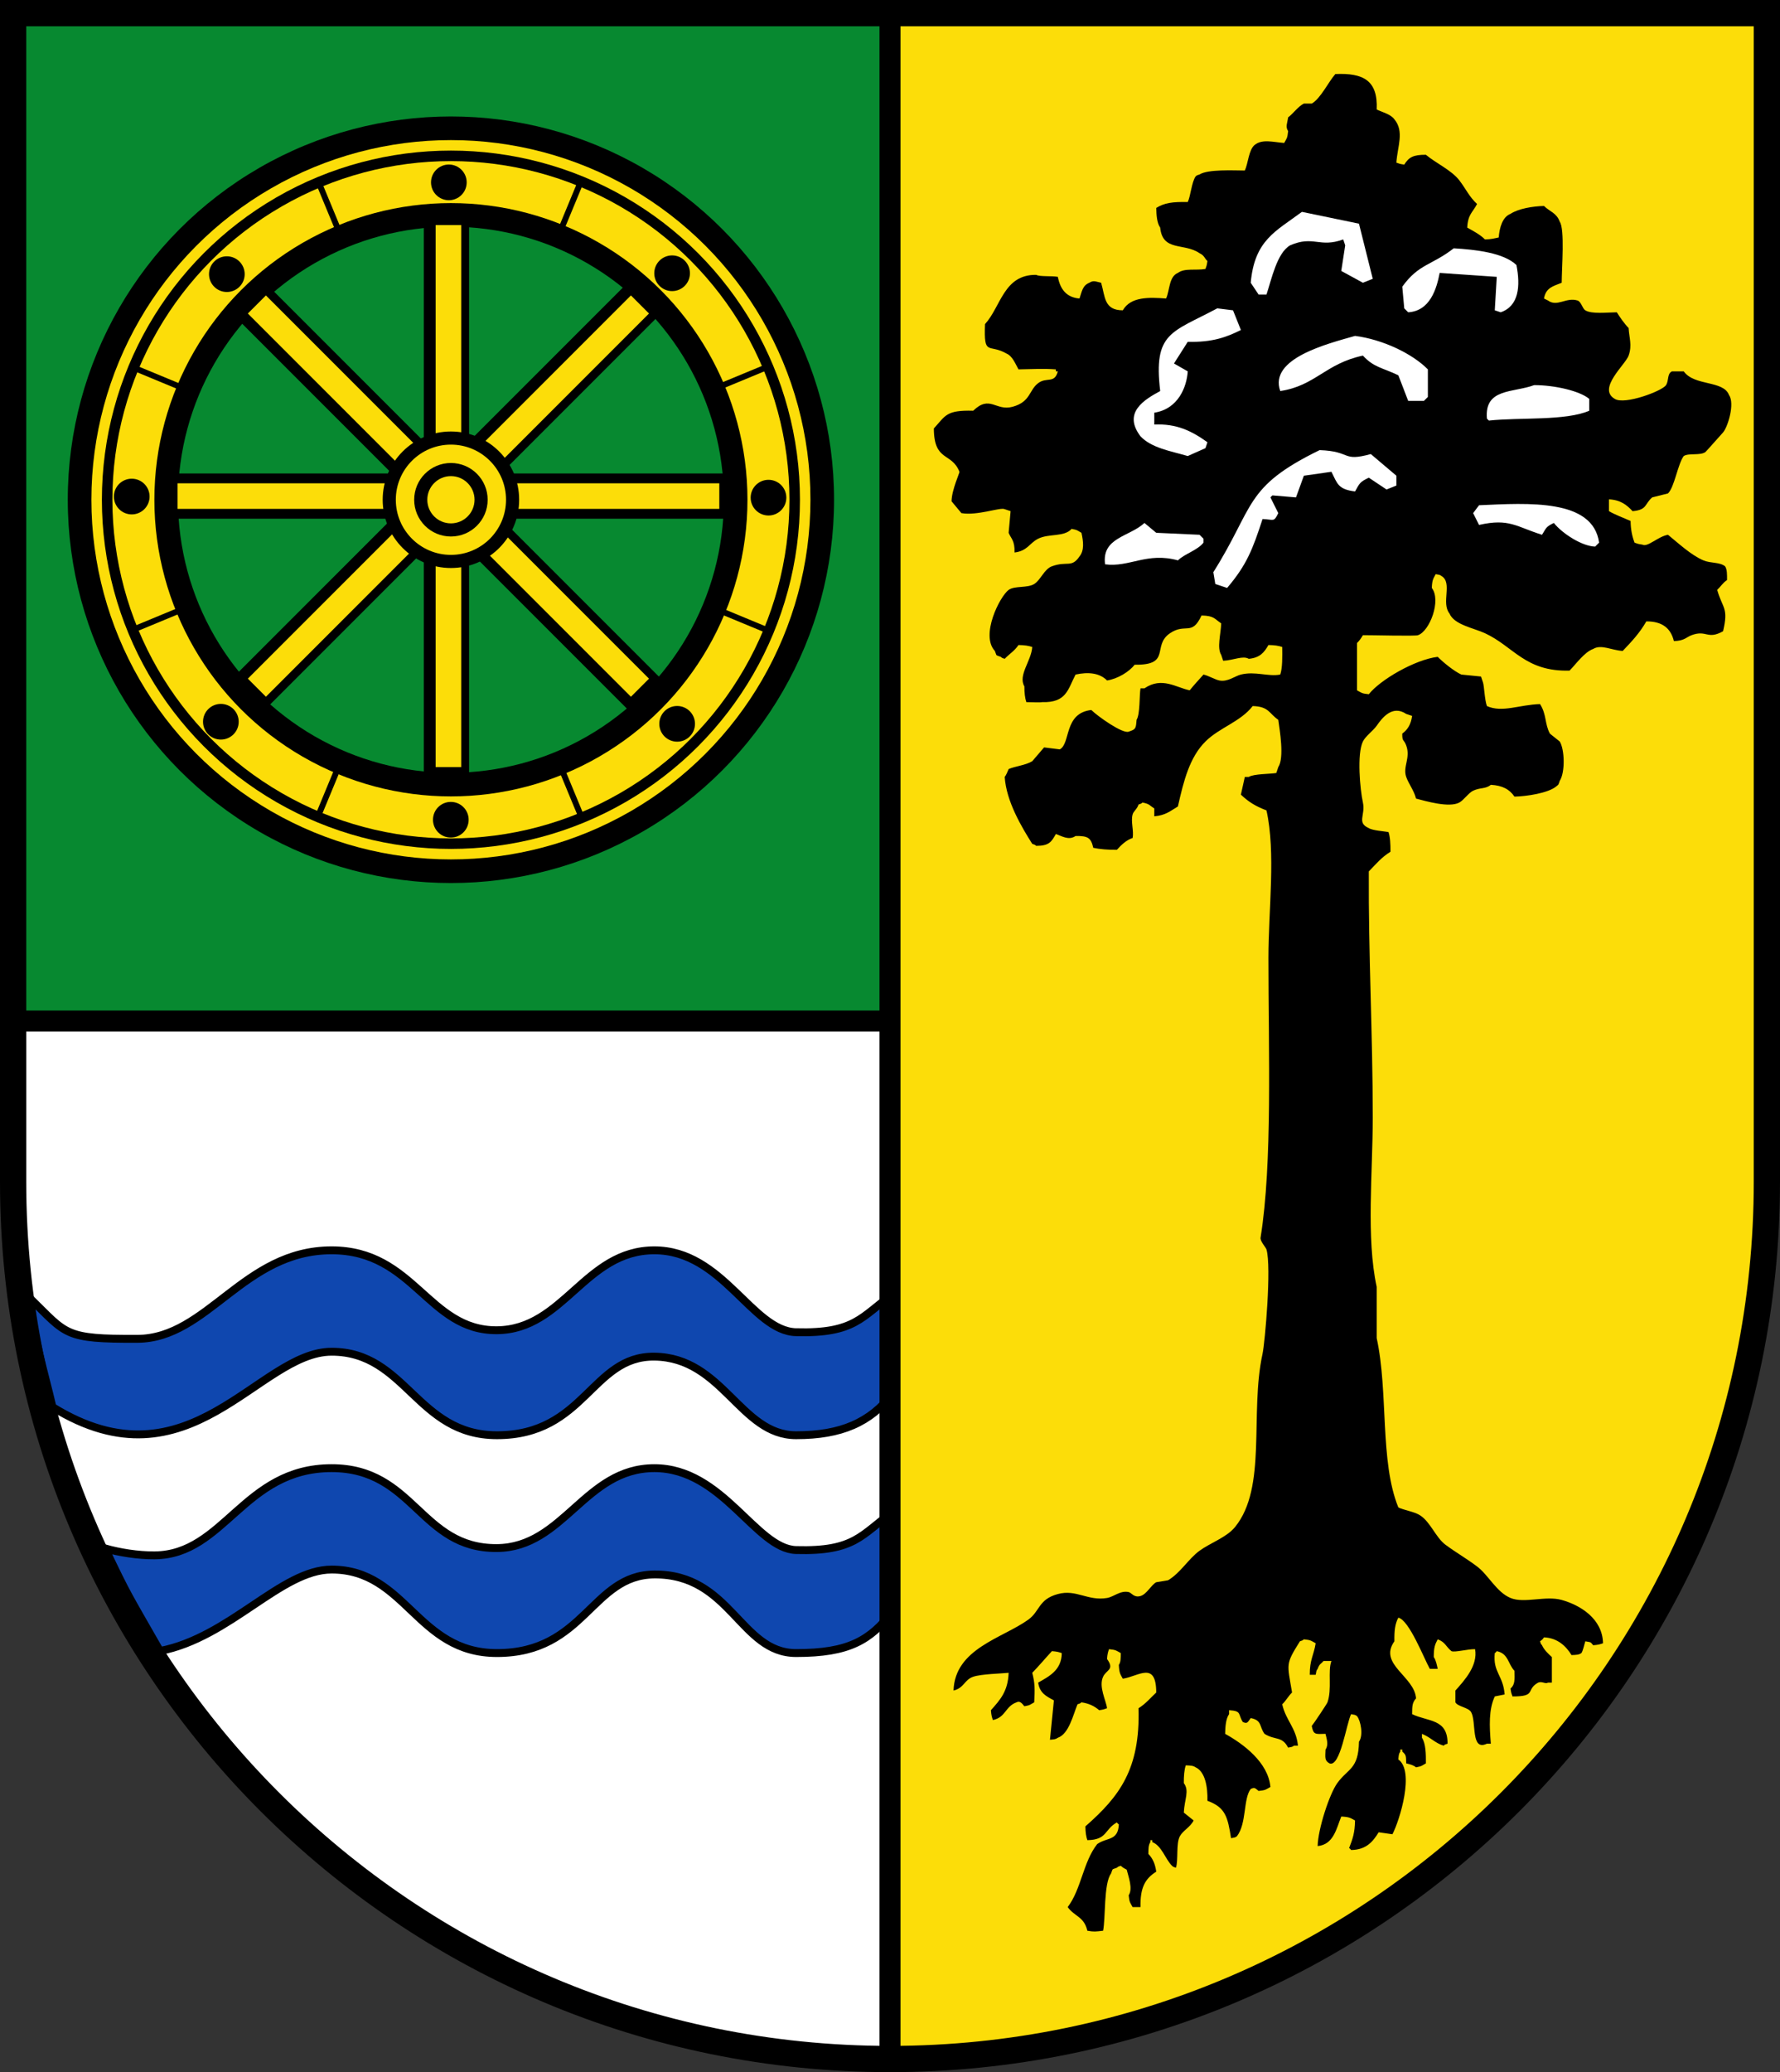
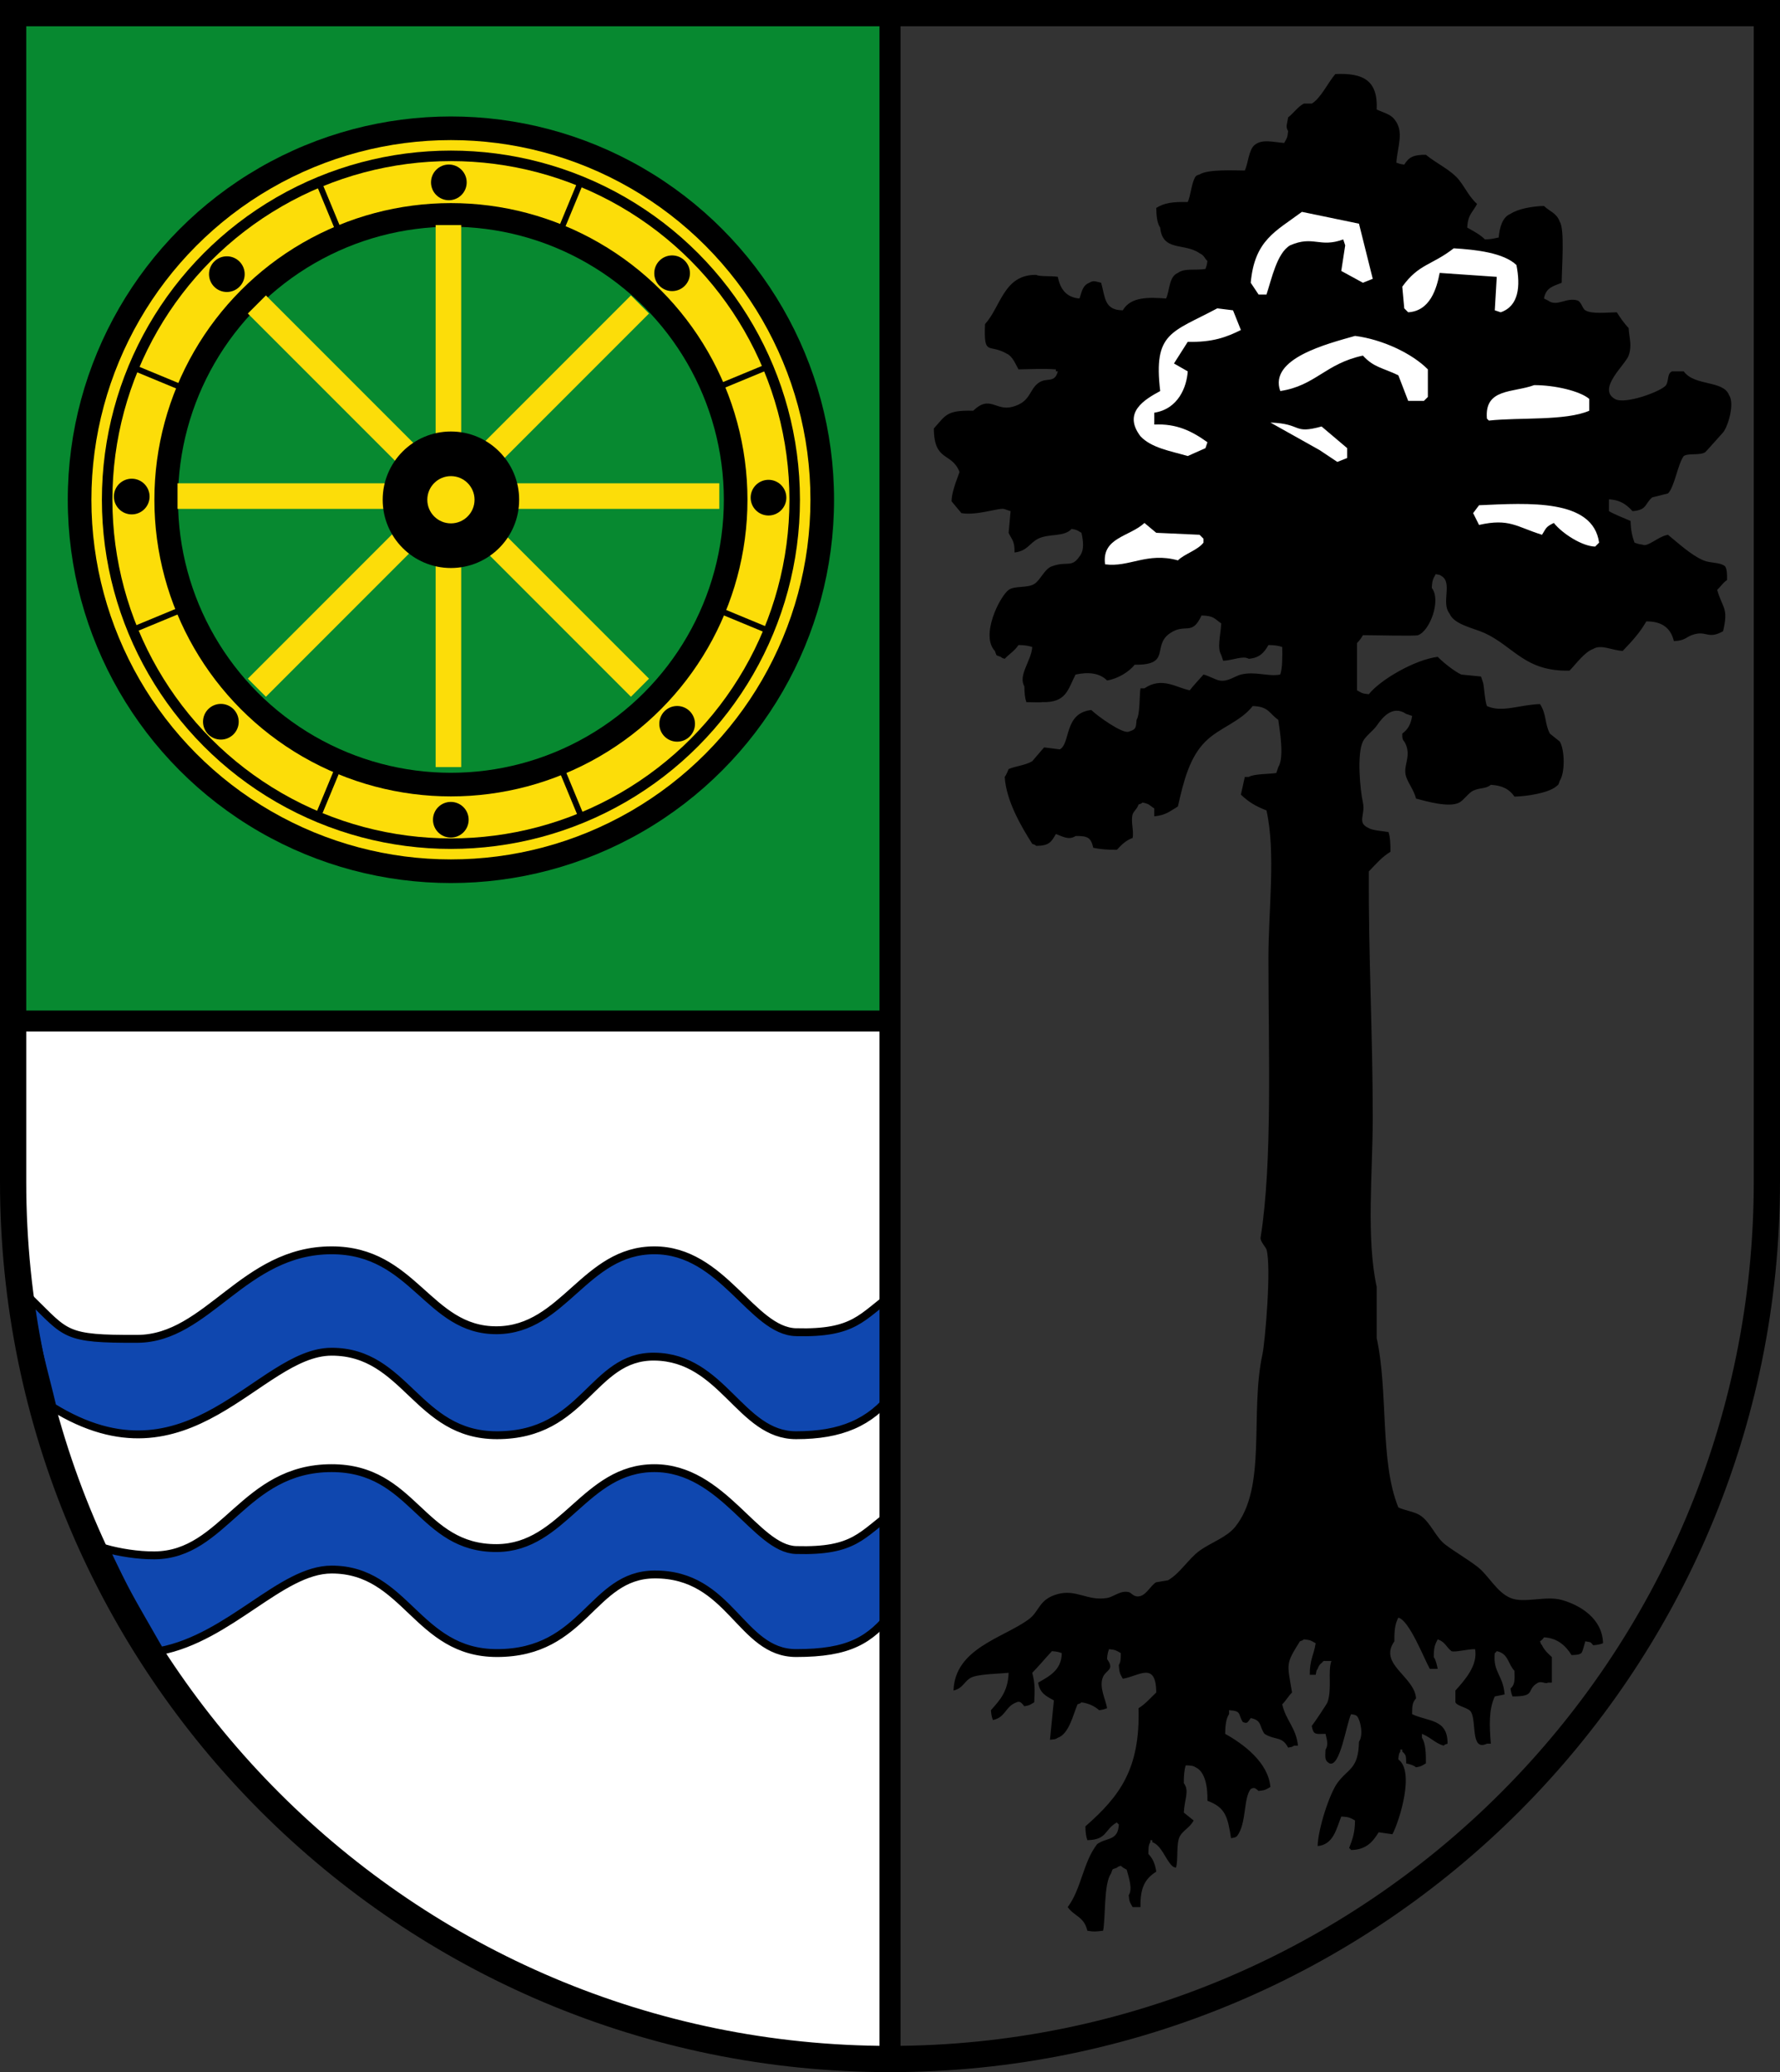
<svg xmlns="http://www.w3.org/2000/svg" xmlns:ns1="http://sodipodi.sourceforge.net/DTD/sodipodi-0.dtd" xmlns:ns2="http://www.inkscape.org/namespaces/inkscape" height="570.204" width="490" version="1.1" id="svg52" ns1:docname="Wappen_Handeloh.svg" ns2:version="1.2.2 (732a01da63, 2022-12-09)">
  <rect width="100%" height="100%" fill="#333333" stroke="none" />
  <defs id="defs56" />
  <ns1:namedview id="namedview54" pagecolor="#ffffff" bordercolor="#666666" borderopacity="1.0" ns2:showpageshadow="2" ns2:pageopacity="0.0" ns2:pagecheckerboard="0" ns2:deskcolor="#d1d1d1" showgrid="false" ns2:zoom="1.1504728" ns2:cx="335.07964" ns2:cy="304.65737" ns2:current-layer="svg52" />
  <g transform="translate(-10.172,-230.741)" id="g48">
    <g stroke-width="0.722" id="g12">
-       <path d="m 494.138,237.105 c -180.342,-0.178 -301.328,0 -478.691,0 0.042,69.961 1.536,243.922 1.536,319.237 0,131.973 106.985,238.957 238.958,238.957 131.973,0 238.957,-106.985 238.957,-238.957 0,-73.621 -0.883,-139.518 -0.759,-319.237 z" fill="#fcdd09" id="path2" />
      <path d="m 255.967,498.55 c -76.427,0.022 -150.126,0.068 -240.52,0.068 0.042,69.96 1.536,-17.591 1.536,57.724 0,131.973 106.985,238.957 238.958,238.957 0.026,-244.099 -0.207,-189.62 0.026,-296.749 z" fill="#ffffff" id="path4" />
      <path d="m 15.827,236.783 h 239.84 V 510.576 H 15.827 Z" fill="#078930" id="path6" />
      <path d="m 479.09,384.943 c -3.381,-1.421 -6.924,-4.751 -9.753,-7.043 -2.736,0.454 -5.602,3.51 -7.043,2.709 -1.25,-0.176 -1.346,-0.252 -2.167,-0.542 -0.652,-1.734 -1.051,-3.595 -1.084,-5.96 -1.948,-0.873 -4.311,-1.734 -5.96,-2.709 v -3.251 c 3.202,0.159 4.906,1.53 6.502,3.251 4.088,-0.351 3.262,-1.971 5.418,-3.793 1.444,-0.361 2.89,-0.722 4.334,-1.084 1.803,-1.766 2.666,-8.012 4.334,-10.294 1.399,-0.886 4.488,-0.062 5.96,-1.084 0.182,-0.126 4.308,-4.813 4.876,-5.418 1.3,-1.524 3.288,-7.927 1.625,-10.294 -1.565,-4.092 -9.505,-2.382 -12.462,-6.502 h -3.251 c -1.384,0.698 -0.772,2.465 -1.625,3.793 -1.037,1.612 -11.359,5.484 -14.087,3.793 -4.929,-2.806 2.922,-9.441 3.793,-11.92 1.016,-2.894 0.134,-4.9 0,-7.585 -1.133,-1.14 -2.411,-2.99 -3.251,-4.334 -2.65,0.029 -6.916,0.544 -8.669,-0.542 -0.851,-0.527 -1.104,-2.383 -2.167,-2.709 -3.129,-0.96 -5.552,1.874 -8.127,0 -0.362,-0.181 -0.722,-0.361 -1.084,-0.542 0.535,-3.003 2.479,-3.363 4.876,-4.334 0.007,-4.032 0.879,-14.814 -0.542,-16.796 -0.868,-2.448 -2.716,-2.744 -4.334,-4.334 -3.087,0.07 -7.071,0.743 -9.211,2.167 -2.22,0.855 -3.035,3.782 -3.251,6.502 -1.339,0.277 -1.992,0.496 -3.793,0.542 -1.232,-1.288 -3.288,-2.376 -4.876,-3.251 0.191,-3.666 1.461,-4.118 2.709,-6.502 -2.178,-2.008 -3.023,-4.082 -4.876,-6.502 -2.148,-2.801 -6.472,-4.74 -9.211,-7.043 -3.476,-0.011 -4.659,0.646 -5.96,2.709 -1.25,-0.176 -1.346,-0.252 -2.167,-0.542 0.275,-4.384 2.255,-8.551 -0.542,-11.92 -1.06,-1.444 -3.26,-1.92 -4.876,-2.709 0.362,-8.006 -3.682,-10.096 -11.378,-9.753 -1.862,2.085 -4.091,6.797 -6.502,8.127 h -2.167 c -1.62,0.807 -2.911,2.746 -4.334,3.793 -0.238,1.75 -0.792,2.515 0,3.793 -0.196,2.031 -0.42,2.015 -1.084,3.251 -3.067,-0.226 -6.013,-1.156 -8.127,0.542 -1.656,1.352 -1.782,5.093 -2.709,7.043 -3.101,-0.02 -10.167,-0.383 -12.462,1.084 -0.936,0.35 -0.53,0.105 -1.084,0.542 -1.118,1.62 -1.364,5.401 -2.167,7.043 -4.16,-0.085 -6.42,0.22 -8.669,1.625 0.044,2.063 0.201,4.161 1.084,5.418 0.671,6.695 6.6,4.097 10.836,7.043 1.355,0.66 1.232,1.229 2.167,2.167 -0.176,1.25 -0.252,1.346 -0.542,2.167 -2.692,0.464 -5.734,-0.301 -7.585,1.084 -2.502,1.024 -2.212,4.795 -3.251,7.043 -4.623,-0.337 -9.721,-0.571 -11.92,3.251 -5.203,-0.006 -4.842,-3.785 -5.96,-7.585 -1.477,-0.295 -2.038,-0.759 -3.251,0 -1.914,0.786 -2.047,2.454 -2.709,4.334 -3.691,-0.288 -5.323,-2.671 -5.96,-5.96 -1.769,-0.312 -4.949,-0.007 -5.96,-0.542 -8.944,-0.124 -9.708,8.752 -14.087,13.545 -0.342,9.068 0.967,5.253 5.96,8.127 1.616,0.69 2.468,2.939 3.251,4.334 4.118,-0.055 6.587,-0.262 10.294,0 v 0.542 h 0.542 c -0.895,3.487 -3.087,1.474 -5.418,3.251 -2.577,1.964 -2.047,5.124 -7.043,6.502 -4.635,1.279 -6.216,-3.388 -10.836,1.084 -7.478,-0.199 -7.569,1.316 -10.836,4.876 0.038,9.268 4.905,6.472 7.043,11.92 0.157,0.134 -2.147,4.998 -2.167,8.127 0.902,1.084 1.806,2.167 2.709,3.251 4.386,0.777 10.72,-1.682 11.92,-1.084 0.542,0.181 1.084,0.361 1.625,0.542 -0.181,1.987 -0.362,3.973 -0.542,5.96 0.631,1.589 1.731,2.078 1.625,5.418 3.574,-0.426 4.09,-2.586 6.502,-3.793 2.968,-1.485 7.158,-0.397 9.211,-2.709 1.716,0.306 1.576,0.476 2.709,1.084 0.506,2.263 0.85,4.813 -0.542,6.502 -2.21,3.246 -3.356,1.18 -7.585,2.709 -2.129,0.769 -3.096,3.775 -4.876,4.876 -1.893,1.172 -5.386,0.431 -7.043,1.625 -2.514,1.913 -7.797,12.516 -3.793,16.796 0.627,1.532 0.069,1.019 1.625,1.625 0.557,0.437 0.134,0.2 1.084,0.542 1.271,-1.342 2.743,-2.19 3.793,-3.793 1.672,0.026 2.777,0.189 3.793,0.542 -0.263,3.866 -3.97,7.772 -2.167,10.836 0.004,1.802 0.155,3.224 0.542,4.334 1.791,0.045 4.008,0.126 4.334,0 6.734,0.202 7.094,-3.531 9.211,-7.585 3.481,-0.76 6.609,-0.462 8.669,1.625 2.903,-0.44 6.106,-2.384 7.585,-4.334 10.275,0.163 4.647,-5.211 9.753,-8.669 4.29,-2.906 5.992,0.912 8.669,-4.876 3.476,0.077 3.495,0.878 5.418,2.167 -0.11,2.94 -1.214,6.795 0,8.669 0.18,0.542 0.361,1.084 0.542,1.625 2.912,-0.155 5.409,-1.487 7.043,-0.542 3.053,-0.269 4.243,-1.74 5.418,-3.793 1.672,0.026 2.777,0.189 3.793,0.542 0.037,2.628 0.085,5.761 -0.542,7.585 -3.331,0.646 -6.847,-0.978 -10.836,0 -1.628,0.398 -3.64,2.109 -5.96,1.625 -1.164,-0.243 -2.83,-1.266 -4.334,-1.625 -1.249,1.408 -2.614,2.848 -3.793,4.334 -3.663,-0.709 -7.642,-3.834 -12.462,-0.542 h -1.084 c -0.339,1.869 -0.082,7.08 -1.084,8.669 -0.186,2.433 -0.218,2.607 -2.167,3.251 -1.662,0.673 -8.605,-4.285 -10.294,-5.96 -7.608,0.863 -5.632,9.191 -8.669,10.836 -1.445,-0.181 -2.89,-0.361 -4.334,-0.542 -1.084,1.264 -2.167,2.528 -3.251,3.793 -1.75,1.107 -4.813,1.404 -6.502,2.167 -0.301,0.681 -0.652,1.636 -1.084,2.167 0.436,6.713 4.63,13.745 7.585,18.421 0.935,0.35 0.53,0.105 1.084,0.542 3.6,-0.015 4.169,-1.086 5.418,-3.251 1.604,0.527 3.511,1.845 5.418,0.542 3.464,-0.058 4.25,0.528 4.876,3.251 1.789,0.368 4.019,0.582 6.502,0.542 1.133,-1.25 2.549,-2.669 4.334,-3.251 0.372,-1.993 -0.562,-4.554 0,-6.502 0.26,-0.904 1.24,-1.44 1.625,-2.709 0.935,-0.35 0.53,-0.106 1.084,-0.542 2.018,0.384 1.915,0.795 3.251,1.625 v 2.167 c 3.185,-0.28 4.407,-1.476 6.502,-2.709 1.6,-7.134 3.237,-13.555 7.585,-17.88 3.844,-3.825 9.643,-5.42 13.003,-9.753 4.462,0.122 4.491,2.026 7.043,3.793 0.391,2.812 1.703,10.424 0,13.003 -0.181,0.542 -0.362,1.084 -0.542,1.625 -1.649,0.298 -6.196,0.205 -7.585,1.084 h -1.084 c -0.362,1.625 -0.722,3.251 -1.084,4.876 2.131,1.999 3.951,3.146 7.043,4.334 2.602,11.594 0.542,27.27 0.542,40.636 -10e-4,25.534 1.141,56.434 -2.167,76.937 -0.157,0.967 1.44,2.633 1.625,3.251 1.422,4.747 -0.41,25.619 -1.084,28.716 -3.588,16.481 1.333,36.758 -7.585,47.679 -2.315,2.834 -6.748,4.309 -9.753,6.502 -3.085,2.251 -5.245,6.107 -8.669,8.127 l -3.251,0.542 c -1.389,0.729 -2.614,3.301 -4.334,3.793 -1.839,0.525 -2.441,-0.906 -3.251,-1.084 -2.328,-0.511 -4.087,1.31 -5.96,1.625 -5.345,0.898 -8.434,-2.471 -13.545,-1.084 -5.384,1.461 -4.883,4.702 -8.127,7.043 -7.095,5.119 -20.206,7.937 -20.589,19.505 2.924,-0.679 2.968,-2.965 5.418,-3.793 2.276,-0.769 7.814,-0.869 9.753,-1.084 -0.184,5.149 -2.388,7.49 -4.876,10.294 0.108,1.407 0.239,1.84 0.542,2.709 3.596,-0.772 3.322,-3.707 6.502,-4.876 0.836,-0.425 1.33,0.038 2.167,1.084 1.716,-0.306 1.576,-0.476 2.709,-1.084 0.189,-3.643 0.213,-5.193 -0.542,-8.127 1.852,-1.893 3.629,-4.039 5.418,-5.96 1.407,0.108 1.84,0.24 2.709,0.542 -0.059,4.766 -3.558,6.411 -6.502,8.127 0.454,2.926 2.232,3.741 4.334,4.876 -0.362,3.611 -0.722,7.224 -1.084,10.836 1.256,-0.123 1.528,-0.107 2.167,-0.542 3.083,-1.078 4.221,-6.368 5.418,-9.211 0.935,-0.35 0.53,-0.106 1.084,-0.542 2.108,0.316 3.574,1.041 4.876,2.167 1.249,-0.176 1.346,-0.252 2.167,-0.542 -0.251,-2.129 -2.362,-5.906 -1.084,-8.669 0.899,-1.945 3.247,-1.893 1.084,-4.876 0.108,-1.407 0.239,-1.841 0.542,-2.709 2.031,0.196 2.015,0.42 3.251,1.084 -0.013,1.477 -0.021,2.483 -0.542,3.251 0.107,2.258 0.377,2.483 1.084,3.793 4.282,-0.604 9.159,-5.023 9.211,3.793 -1.614,1.52 -2.917,3.117 -4.876,4.334 0.48,16.761 -5.229,24.264 -14.629,32.508 0.025,1.672 0.189,2.777 0.542,3.793 5.515,-0.075 4.662,-2.971 8.127,-4.876 0.496,0.584 -0.045,0.049 0.542,0.542 -0.226,4.636 -3.288,3.499 -5.96,5.418 -3.886,4.915 -4.366,12.397 -8.127,17.338 1.934,2.651 4.489,2.568 5.418,6.502 1.963,0.334 2.168,0.236 4.334,0 0.691,-3.34 0.15,-13.024 2.167,-15.712 0.627,-1.532 0.069,-1.019 1.625,-1.625 0.557,-0.437 0.134,-0.2 1.084,-0.542 0.504,0.493 0.944,0.731 1.625,1.084 0.483,1.986 1.748,5.232 0.542,7.043 0.196,2.031 0.42,2.015 1.084,3.251 h 2.167 c -0.113,-5.31 1.227,-7.798 4.334,-9.753 -0.302,-2.139 -0.971,-3.656 -2.167,-4.876 0.013,-1.477 0.021,-2.483 0.542,-3.251 v -0.542 h 0.542 v 0.542 c 2.597,0.99 3.564,4.667 5.418,6.502 0.557,0.436 0.134,0.199 1.084,0.542 0.702,-2.109 -0.016,-6.649 1.084,-8.669 0.849,-1.56 2.828,-2.453 3.793,-4.334 -0.904,-0.722 -1.807,-1.445 -2.709,-2.167 0.174,-3.71 1.609,-5.955 0,-8.127 -0.012,-1.934 0.119,-3.662 0.542,-4.876 1.372,0.057 2.007,0.067 2.709,0.542 2.625,1.209 3.351,5.375 3.251,9.211 4.993,1.836 5.579,4.462 6.502,10.294 1.113,-0.216 1.043,-0.135 1.625,-0.542 2.716,-3.523 1.704,-10.334 3.793,-13.003 1.047,-0.482 1.144,-0.311 2.167,0.542 2.031,-0.196 2.015,-0.42 3.251,-1.084 -0.592,-6.798 -7.486,-11.871 -12.462,-14.629 0.044,-2.063 0.201,-4.162 1.084,-5.418 v -1.084 c 3.616,0.208 2.381,1.135 3.793,3.251 1.241,0.547 1.279,0.125 2.167,-1.084 3.166,0.625 2.302,2.272 3.793,4.334 2.981,1.872 4.806,0.537 6.502,3.793 1.113,-0.216 1.043,-0.135 1.625,-0.542 h 1.084 c -0.521,-4.992 -3.331,-6.893 -4.334,-11.378 1.021,-0.966 1.695,-2.278 2.709,-3.251 -1.369,-8.105 -1.828,-7.686 2.167,-14.087 0.935,-0.35 0.53,-0.105 1.084,-0.542 2.031,0.196 2.015,0.42 3.251,1.084 -0.512,3.294 -1.656,4.506 -1.625,8.669 h 1.625 c 0.216,-1.113 0.134,-1.044 0.542,-1.625 0.56,-1.473 0.777,-1.193 1.625,-2.167 h 2.167 c -1.052,2.869 0.21,7.675 -1.084,11.378 -0.139,0.397 -3.808,5.915 -4.334,6.502 0.489,2.455 0.95,2.248 3.793,2.167 0.334,1.49 0.899,3.005 0,4.334 -0.063,2.169 -0.316,2.978 1.084,3.793 2.968,1.187 4.657,-10.929 5.96,-13.545 1.113,0.216 1.043,0.134 1.625,0.542 1.022,1.214 1.797,5.313 0.542,7.043 -0.142,7.634 -2.993,7.285 -5.96,11.378 -2.19,3.02 -5.312,12.667 -5.418,17.338 4.386,-0.397 5.174,-4.825 6.502,-8.127 2.258,0.107 2.483,0.377 3.793,1.084 -0.048,3.478 -0.685,5.121 -1.625,7.585 0.584,0.496 0.048,-0.045 0.542,0.542 4.194,-0.054 6.021,-2.325 7.585,-4.876 1.264,0.181 2.528,0.361 3.793,0.542 2.02,-3.876 6.173,-17.366 1.625,-20.589 0.123,-1.256 0.106,-1.528 0.542,-2.167 v -0.542 h 0.542 v 0.542 c 1.071,0.943 1.037,1.159 1.084,3.251 1.152,0.274 1.959,0.485 2.709,1.084 1.716,-0.306 1.576,-0.476 2.709,-1.084 0.021,-2.522 -0.028,-5.49 -1.084,-7.043 v -1.084 c 2.536,1.035 3.556,2.528 5.96,3.251 0.557,-0.437 0.134,-0.2 1.084,-0.542 0.078,-6.933 -5.386,-6.007 -9.753,-8.127 0,-2.257 0.064,-3.231 1.084,-4.334 -0.401,-6.076 -10.471,-9.392 -5.96,-15.712 -0.051,-2.988 0.18,-4.821 1.084,-6.502 2.984,0.656 7.049,11.209 8.669,14.087 h 2.167 c -0.239,-1.126 -0.515,-2.471 -1.084,-3.251 0.003,-2.59 0.303,-3.43 1.084,-4.876 2.115,0.758 2.265,2.047 3.793,3.251 0.891,0.403 4.61,-0.615 6.502,-0.542 0.791,4.485 -2.826,8.49 -5.418,11.378 v 3.251 c 0.622,1.193 3.606,1.391 4.334,2.709 1.508,2.729 -0.176,10.82 4.334,8.669 h 1.084 c -0.401,-4.842 -0.61,-9.383 1.084,-13.003 0.902,-0.181 1.805,-0.361 2.709,-0.542 -0.385,-5.324 -3.266,-6.055 -2.709,-11.378 0.584,-0.496 0.048,0.045 0.542,-0.542 3.228,0.663 3.046,3.482 4.876,5.418 0.075,2.415 0.152,3.809 -1.084,4.876 0.176,1.249 0.252,1.346 0.542,2.167 6.766,0.025 3.541,-1.823 7.043,-3.793 1.082,-0.462 1.99,0.447 2.709,0 h 1.084 v -7.043 c -0.972,-0.876 -2.15,-1.978 -2.709,-3.251 -0.438,-0.557 -0.2,-0.134 -0.542,-1.084 0.638,-0.474 0.614,-0.438 1.084,-1.084 3.798,0.171 6.081,2.455 7.585,4.876 1.372,-0.057 2.007,-0.067 2.709,-0.542 0.445,-0.624 0.83,-2.497 1.084,-3.251 1.689,0.327 1.317,0.093 2.167,1.084 1.407,-0.108 1.84,-0.24 2.709,-0.542 -0.153,-6.749 -6.209,-10.465 -11.378,-11.92 -4.459,-1.254 -10.294,1.039 -14.087,-0.542 -3.881,-1.617 -6.031,-6.266 -9.211,-8.669 -2.893,-2.185 -5.662,-3.738 -8.669,-5.96 -2.736,-2.021 -4.136,-6.276 -7.043,-8.127 -1.658,-1.055 -4.457,-1.381 -5.96,-2.167 -5.157,-12.667 -2.705,-31.679 -5.96,-46.595 v -14.087 c -2.932,-13.518 -1.084,-31.396 -1.084,-46.595 0,-23.145 -1.209,-44.659 -1.084,-67.726 1.967,-2.02 3.464,-3.878 5.96,-5.418 0.021,-2.068 -0.082,-4.092 -0.542,-5.418 -1.279,-0.234 -4.39,-0.42 -5.418,-1.084 -3.412,-1.5 -0.868,-3.577 -1.625,-7.043 -0.783,-3.581 -1.692,-13.32 0,-16.796 0.725,-1.49 2.832,-2.959 3.793,-4.334 1.365,-1.956 4.218,-5.878 8.127,-3.251 0.542,0.181 1.084,0.361 1.625,0.542 -0.335,2.349 -1.193,3.754 -2.709,4.876 -0.059,2.279 0.436,1.5 1.084,3.251 1.273,3.447 -0.995,5.821 0,8.669 0.656,1.88 2.148,3.728 2.709,5.96 2.663,0.689 9.116,2.606 11.92,1.084 1.196,-0.649 2.57,-2.678 3.793,-3.251 2.009,-0.941 3.397,-0.415 4.876,-1.625 3.205,0.191 5.155,1.24 6.502,3.251 3.486,-0.085 9.118,-0.97 11.378,-2.709 0.865,-0.735 0.627,-0.331 1.084,-1.625 1.553,-2.414 1.334,-8.71 0,-10.836 -0.904,-0.722 -1.807,-1.445 -2.709,-2.167 -1.463,-2.723 -0.863,-5.208 -2.709,-8.127 -5.721,0.166 -10.408,2.442 -14.629,0.542 -0.634,-1.708 -0.753,-5.629 -1.084,-6.502 -0.181,-0.542 -0.362,-1.084 -0.542,-1.625 -1.806,-0.181 -3.613,-0.361 -5.418,-0.542 -1.994,-0.91 -4.938,-3.313 -6.502,-4.876 -6.311,0.77 -15.869,6.359 -18.963,10.294 -2.032,-0.197 -2.015,-0.42 -3.251,-1.084 v -13.003 c 0.644,-0.614 1.162,-1.376 1.625,-2.167 1.982,-0.03 14.604,0.316 15.171,0 3.215,-1.097 6.45,-9.577 3.793,-13.003 0.107,-2.258 0.377,-2.483 1.084,-3.793 1.113,0.216 1.043,0.134 1.625,0.542 3.058,1.858 -0.202,7.374 2.167,10.294 1.266,3.096 6.697,4.001 9.753,5.418 7.932,3.679 11.085,10.629 23.298,10.294 1.724,-1.75 4.087,-5.111 6.502,-5.96 2.199,-1.355 5.107,0.384 8.127,0.542 2.455,-2.575 4.641,-4.878 6.502,-8.127 4.449,-0.036 6.751,1.958 7.585,5.418 2.98,-0.09 3.34,-1.053 4.876,-1.625 4.152,-1.549 4.302,1.352 8.669,-1.084 1.537,-6.545 -0.125,-6.153 -1.625,-11.378 0.995,-0.936 1.517,-1.917 2.709,-2.709 0.016,-1.58 0.026,-2.953 -0.542,-3.793 -1.56,-1.207 -3.89,-0.756 -5.96,-1.625 z" fill-rule="evenodd" id="path8" />
-       <path d="m 358.809,311.799 c 1.404,-4.222 2.875,-11.441 6.502,-13.545 6.427,-2.807 8.072,0.765 14.629,-1.625 0.18,0.542 0.361,1.084 0.542,1.625 -0.362,2.348 -0.722,4.696 -1.084,7.043 1.986,1.084 3.973,2.167 5.96,3.251 0.902,-0.361 1.806,-0.722 2.709,-1.084 -1.264,-5.056 -2.529,-10.114 -3.793,-15.171 -5.237,-1.084 -10.476,-2.167 -15.712,-3.251 -7.202,5.372 -13.033,7.742 -14.087,19.505 0.722,1.084 1.445,2.167 2.167,3.251 z m 62.85,4.334 c 0.542,0.181 1.084,0.361 1.625,0.542 4.975,-1.701 5.488,-7.148 4.334,-13.003 -3.488,-3.361 -11.102,-4.237 -17.26,-4.603 -6.112,4.751 -9.61,4.235 -14.165,10.563 0.18,1.987 0.361,3.973 0.542,5.96 0.361,0.361 0.722,0.722 1.084,1.084 6.021,-0.351 7.837,-6.483 8.669,-10.836 5.237,0.361 10.475,0.722 15.712,1.084 -0.181,3.07 -0.362,6.141 -0.542,9.211 z m -93.733,31.425 v -3.251 c 6.601,-1.033 8.92,-7.059 9.211,-11.378 -1.264,-0.722 -2.529,-1.445 -3.793,-2.167 1.263,-1.987 2.528,-3.973 3.793,-5.96 6.874,0.176 10.756,-1.324 14.629,-3.251 -0.722,-1.806 -1.446,-3.612 -2.167,-5.418 -1.445,-0.181 -2.89,-0.361 -4.334,-0.542 -12.538,6.697 -17.641,6.544 -15.712,22.756 -4.343,2.355 -10.4,5.91 -5.418,12.462 3.036,3.2 8.17,4.017 13.003,5.418 1.625,-0.722 3.251,-1.445 4.876,-2.167 0.18,-0.542 0.361,-1.084 0.542,-1.625 -4.35,-3.117 -8.479,-5.152 -14.629,-4.876 z m 34.676,-9.211 c 9.675,-1.453 12.418,-7.554 22.756,-9.753 2.958,3.258 5.375,3.313 9.753,5.418 0.902,2.348 1.806,4.696 2.709,7.043 h 4.334 c 0.361,-0.361 0.722,-0.722 1.084,-1.084 v -7.585 c -4.353,-4.41 -12.558,-8.261 -20.047,-9.211 -7.693,2.198 -23.776,6.203 -20.589,15.171 z m 56.89,7.585 c 0.18,0.181 0.361,0.361 0.542,0.542 8.465,-0.918 21.132,0.12 27.632,-2.709 v -3.251 c -2.546,-2.182 -9.529,-3.812 -15.171,-3.793 -5.789,2.138 -13.738,0.798 -13.003,9.211 z m -46.054,8.669 c -20.938,10.216 -17.79,15.444 -29.258,33.592 0.18,1.084 0.361,2.167 0.542,3.251 1.084,0.361 2.167,0.722 3.251,1.084 5.373,-6.305 7.02,-10.566 9.753,-18.963 3.155,0.118 3.057,0.971 4.334,-1.625 -0.722,-1.445 -1.446,-2.89 -2.167,-4.334 0.18,-0.181 0.361,-0.361 0.542,-0.542 2.167,0.181 4.334,0.361 6.502,0.542 0.722,-1.987 1.445,-3.973 2.167,-5.96 2.528,-0.361 5.057,-0.722 7.585,-1.084 1.656,3.314 1.839,4.829 6.502,5.418 1.266,-2.279 1.325,-2.619 3.793,-3.793 l 4.876,3.251 c 0.902,-0.361 1.805,-0.722 2.709,-1.084 v -2.709 c -2.348,-1.987 -4.696,-3.973 -7.043,-5.96 -8.04,2.202 -5.162,-0.756 -14.087,-1.084 z m 43.886,15.171 c -0.542,0.722 -1.084,1.445 -1.625,2.167 l 1.625,3.251 c 8.362,-1.894 10.311,0.531 17.338,2.709 1.206,-1.911 1.02,-2.169 3.251,-3.251 2.435,3.01 7.827,6.419 11.378,6.502 0.361,-0.361 0.722,-0.722 1.084,-1.084 -1.686,-12.115 -19.449,-10.903 -33.05,-10.294 z m -88.856,7.585 c -1.084,-0.903 -2.167,-1.806 -3.251,-2.709 -4.077,3.809 -11.829,3.979 -10.836,11.378 6.679,0.908 11.542,-3.437 20.047,-1.084 1.977,-1.889 5.316,-2.718 7.043,-4.876 v -1.084 c -0.362,-0.361 -0.722,-0.722 -1.084,-1.084 -3.973,-0.181 -7.947,-0.361 -11.92,-0.542 z" fill="#ffffff" id="path10" />
+       <path d="m 358.809,311.799 c 1.404,-4.222 2.875,-11.441 6.502,-13.545 6.427,-2.807 8.072,0.765 14.629,-1.625 0.18,0.542 0.361,1.084 0.542,1.625 -0.362,2.348 -0.722,4.696 -1.084,7.043 1.986,1.084 3.973,2.167 5.96,3.251 0.902,-0.361 1.806,-0.722 2.709,-1.084 -1.264,-5.056 -2.529,-10.114 -3.793,-15.171 -5.237,-1.084 -10.476,-2.167 -15.712,-3.251 -7.202,5.372 -13.033,7.742 -14.087,19.505 0.722,1.084 1.445,2.167 2.167,3.251 z m 62.85,4.334 c 0.542,0.181 1.084,0.361 1.625,0.542 4.975,-1.701 5.488,-7.148 4.334,-13.003 -3.488,-3.361 -11.102,-4.237 -17.26,-4.603 -6.112,4.751 -9.61,4.235 -14.165,10.563 0.18,1.987 0.361,3.973 0.542,5.96 0.361,0.361 0.722,0.722 1.084,1.084 6.021,-0.351 7.837,-6.483 8.669,-10.836 5.237,0.361 10.475,0.722 15.712,1.084 -0.181,3.07 -0.362,6.141 -0.542,9.211 z m -93.733,31.425 v -3.251 c 6.601,-1.033 8.92,-7.059 9.211,-11.378 -1.264,-0.722 -2.529,-1.445 -3.793,-2.167 1.263,-1.987 2.528,-3.973 3.793,-5.96 6.874,0.176 10.756,-1.324 14.629,-3.251 -0.722,-1.806 -1.446,-3.612 -2.167,-5.418 -1.445,-0.181 -2.89,-0.361 -4.334,-0.542 -12.538,6.697 -17.641,6.544 -15.712,22.756 -4.343,2.355 -10.4,5.91 -5.418,12.462 3.036,3.2 8.17,4.017 13.003,5.418 1.625,-0.722 3.251,-1.445 4.876,-2.167 0.18,-0.542 0.361,-1.084 0.542,-1.625 -4.35,-3.117 -8.479,-5.152 -14.629,-4.876 z m 34.676,-9.211 c 9.675,-1.453 12.418,-7.554 22.756,-9.753 2.958,3.258 5.375,3.313 9.753,5.418 0.902,2.348 1.806,4.696 2.709,7.043 h 4.334 c 0.361,-0.361 0.722,-0.722 1.084,-1.084 v -7.585 c -4.353,-4.41 -12.558,-8.261 -20.047,-9.211 -7.693,2.198 -23.776,6.203 -20.589,15.171 z m 56.89,7.585 c 0.18,0.181 0.361,0.361 0.542,0.542 8.465,-0.918 21.132,0.12 27.632,-2.709 v -3.251 c -2.546,-2.182 -9.529,-3.812 -15.171,-3.793 -5.789,2.138 -13.738,0.798 -13.003,9.211 z m -46.054,8.669 l 4.876,3.251 c 0.902,-0.361 1.805,-0.722 2.709,-1.084 v -2.709 c -2.348,-1.987 -4.696,-3.973 -7.043,-5.96 -8.04,2.202 -5.162,-0.756 -14.087,-1.084 z m 43.886,15.171 c -0.542,0.722 -1.084,1.445 -1.625,2.167 l 1.625,3.251 c 8.362,-1.894 10.311,0.531 17.338,2.709 1.206,-1.911 1.02,-2.169 3.251,-3.251 2.435,3.01 7.827,6.419 11.378,6.502 0.361,-0.361 0.722,-0.722 1.084,-1.084 -1.686,-12.115 -19.449,-10.903 -33.05,-10.294 z m -88.856,7.585 c -1.084,-0.903 -2.167,-1.806 -3.251,-2.709 -4.077,3.809 -11.829,3.979 -10.836,11.378 6.679,0.908 11.542,-3.437 20.047,-1.084 1.977,-1.889 5.316,-2.718 7.043,-4.876 v -1.084 c -0.362,-0.361 -0.722,-0.722 -1.084,-1.084 -3.973,-0.181 -7.947,-0.361 -11.92,-0.542 z" fill="#ffffff" id="path10" />
    </g>
    <path d="m 229.316,597.332 c -12.174,-0.314 -20.168,-22.536 -39.01,-22.536 -19.168,7.2e-4 -24.894,21.848 -43.345,21.994 -18.953,0.15 -22.755,-21.994 -45.512,-21.994 -24.248,0 -34.109,24.262 -53.427,24.36 -20.168,0.103 -19.457,-1.214 -29.469,-11.035 0.71,10.492 3.725,19.737 6.064,29.799 37.769,23.408 56.667,-15.204 76.833,-15.217 20.524,-0.014 23.421,22.972 45.512,22.978 24.253,0.006 26.039,-21.82 43.345,-21.628 18.87,0.209 23.616,21.623 39.01,21.628 12.387,0.005 20.384,-3.478 26.651,-11.509 v -27.32 c -8.691,6.223 -10.393,10.898 -26.651,10.479 z m 0,59.943 c -11.093,-0.314 -20.168,-22.536 -39.01,-22.535 -19.168,0 -24.894,21.862 -43.345,21.993 -21.116,0.15 -22.755,-21.994 -45.512,-21.993 -24.248,-7.2e-4 -29.423,23.859 -48.741,23.999 -4.589,0.034 -9.669,-0.801 -13.616,-1.907 6.333,13.291 5.939,12.168 15.111,28.222 19.313,-3.718 33.336,-22.398 47.246,-22.408 20.524,-0.014 23.421,22.971 45.512,22.977 24.253,0.006 26.039,-21.503 43.345,-21.628 21.033,-0.152 23.616,21.624 39.01,21.628 14.549,0.005 20.384,-3.478 26.651,-11.509 v -27.32 c -8.691,6.224 -10.393,10.942 -26.65,10.481 z" fill="#0f47af" fill-rule="evenodd" stroke="#000000" stroke-width="2.167" id="path14" />
    <circle cx="134.302" cy="368.261" r="105.472" stroke-width="0.722" id="circle16" />
    <circle cx="134.302" cy="368.261" fill="#fcdd09" r="98.97" stroke-width="0.722" id="circle18" />
    <circle cx="134.302" cy="368.261" r="96.081" stroke-width="0.722" id="circle20" />
    <circle cx="134.302" cy="368.261" fill="#fcdd09" r="93.191" stroke-width="0.722" id="circle22" />
    <path d="m 184.532,201.665 117.542,-48.688 -0.86,-2.078 -117.535,48.685 48.687,-117.542 -2.078,-0.86 -48.694,117.558 -48.695,-117.558 -2.077,0.86 48.687,117.542 -117.535,-48.685 -0.861,2.078 117.543,48.688 -117.536,48.684 0.861,2.078 117.542,-48.688 -48.685,117.535 2.078,0.861 48.678,-117.518 48.677,117.518 2.078,-0.861 -48.684,-117.535 117.542,48.688 0.86,-2.078 z" fill-rule="evenodd" transform="matrix(0.722,0,0,0.722,2.824,222.334)" id="path24" />
    <path d="m 72.619,301.27 c -2.712,0 -4.91,2.198 -4.91,4.91 0,2.712 2.198,4.91 4.91,4.91 2.712,0 4.91,-2.198 4.91,-4.91 7.23e-4,-2.712 -2.198,-4.91 -4.91,-4.91 z m 61.113,-15.432 c 2.712,0 4.91,-2.198 4.91,-4.911 0,-2.711 -2.198,-4.91 -4.91,-4.91 -2.712,0 -4.91,2.198 -4.91,4.91 0,2.713 2.199,4.911 4.91,4.911 z m 61.459,25.006 c 2.712,0 4.91,-2.198 4.91,-4.91 0,-2.712 -2.198,-4.91 -4.91,-4.91 -2.712,0 -4.91,2.198 -4.91,4.91 0,2.712 2.198,4.91 4.91,4.91 z m 26.534,51.929 c -2.712,0 -4.911,2.198 -4.911,4.911 0,2.711 2.198,4.91 4.911,4.91 2.711,0 4.91,-2.198 4.91,-4.91 0,-2.713 -2.199,-4.911 -4.91,-4.911 z m -25.148,62.239 c -2.712,0 -4.91,2.198 -4.91,4.91 0,2.712 2.198,4.91 4.91,4.91 2.712,0 4.91,-2.198 4.91,-4.91 0,-2.712 -2.198,-4.91 -4.91,-4.91 z m -62.304,26.393 c -2.712,0 -4.91,2.198 -4.91,4.911 0,2.711 2.198,4.91 4.91,4.91 2.712,0 4.91,-2.198 4.91,-4.91 7.2e-4,-2.713 -2.198,-4.911 -4.91,-4.911 z M 70.972,424.437 c -2.712,0 -4.91,2.198 -4.91,4.911 0,2.711 2.198,4.91 4.91,4.91 2.712,0 4.91,-2.198 4.91,-4.91 7.22e-4,-2.712 -2.198,-4.911 -4.91,-4.911 z M 46.437,362.47 c -2.712,0 -4.91,2.198 -4.91,4.91 0,2.712 2.198,4.911 4.91,4.911 2.712,0 4.91,-2.198 4.91,-4.911 0,-2.712 -2.198,-4.91 -4.91,-4.91 z" fill-rule="evenodd" stroke-width="0.722" id="path26" />
    <circle cx="134.302" cy="368.261" r="81.632" stroke-width="0.722" id="circle28" />
    <circle cx="134.302" cy="368.261" fill="#078930" r="75.131" stroke-width="0.722" id="circle30" />
-     <path d="m 290.273,209.342 v -17.25 h -89.052 l 62.969,-62.969 -12.197,-12.198 -62.97,62.97 V 90.842 h -17.25 v 89.053 l -62.969,-62.97 -12.198,12.198 62.97,62.969 H 70.523 v 17.25 h 89.053 l -62.97,62.97 12.198,12.197 62.969,-62.969 v 89.052 h 17.25 V 221.54 l 62.97,62.969 12.197,-12.197 -62.969,-62.97 z" fill-rule="evenodd" transform="matrix(0.722,0,0,0.722,2.824,222.334)" id="path32" />
    <path d="m 284.431,205.592 v -9.75 h -91.514 l 64.71,-64.709 -6.894,-6.895 -64.71,64.71 V 97.435 h -9.75 v 91.513 l -64.709,-64.71 -6.894,6.895 64.709,64.709 H 77.866 v 9.75 h 91.513 l -64.709,64.71 6.894,6.894 64.709,-64.709 V 304 h 9.75 v -91.514 l 64.71,64.71 6.894,-6.894 -64.709,-64.71 z" fill="#fcdd09" fill-rule="evenodd" transform="matrix(0.722,0,0,0.722,2.824,222.334)" id="path34" />
    <circle cx="134.302" cy="368.261" r="18.783" stroke-width="0.722" id="circle36" />
-     <circle cx="134.302" cy="368.261" fill="#fcdd09" r="15.171" stroke-width="0.722" id="circle38" />
    <circle cx="134.302" cy="368.261" r="10.114" stroke-width="0.722" id="circle40" />
    <circle cx="134.302" cy="368.261" fill="#fcdd09" r="6.502" stroke-width="0.722" id="circle42" />
    <path d="m 255.172,236.783 v 558.517" fill="none" stroke="#000000" stroke-width="5.779" id="path44" />
    <path d="M 255.581,511.706 H 14.924" fill="none" stroke="#000000" stroke-width="5.779" id="path46" />
  </g>
  <path d="M 3.612,3.612 V 325.204 c 0,133.315 108.073,241.388 241.388,241.388 133.315,0 241.388,-108.073 241.388,-241.388 V 3.612 Z" fill="none" stroke="#000000" stroke-linecap="square" stroke-width="7.224" id="path50" />
</svg>